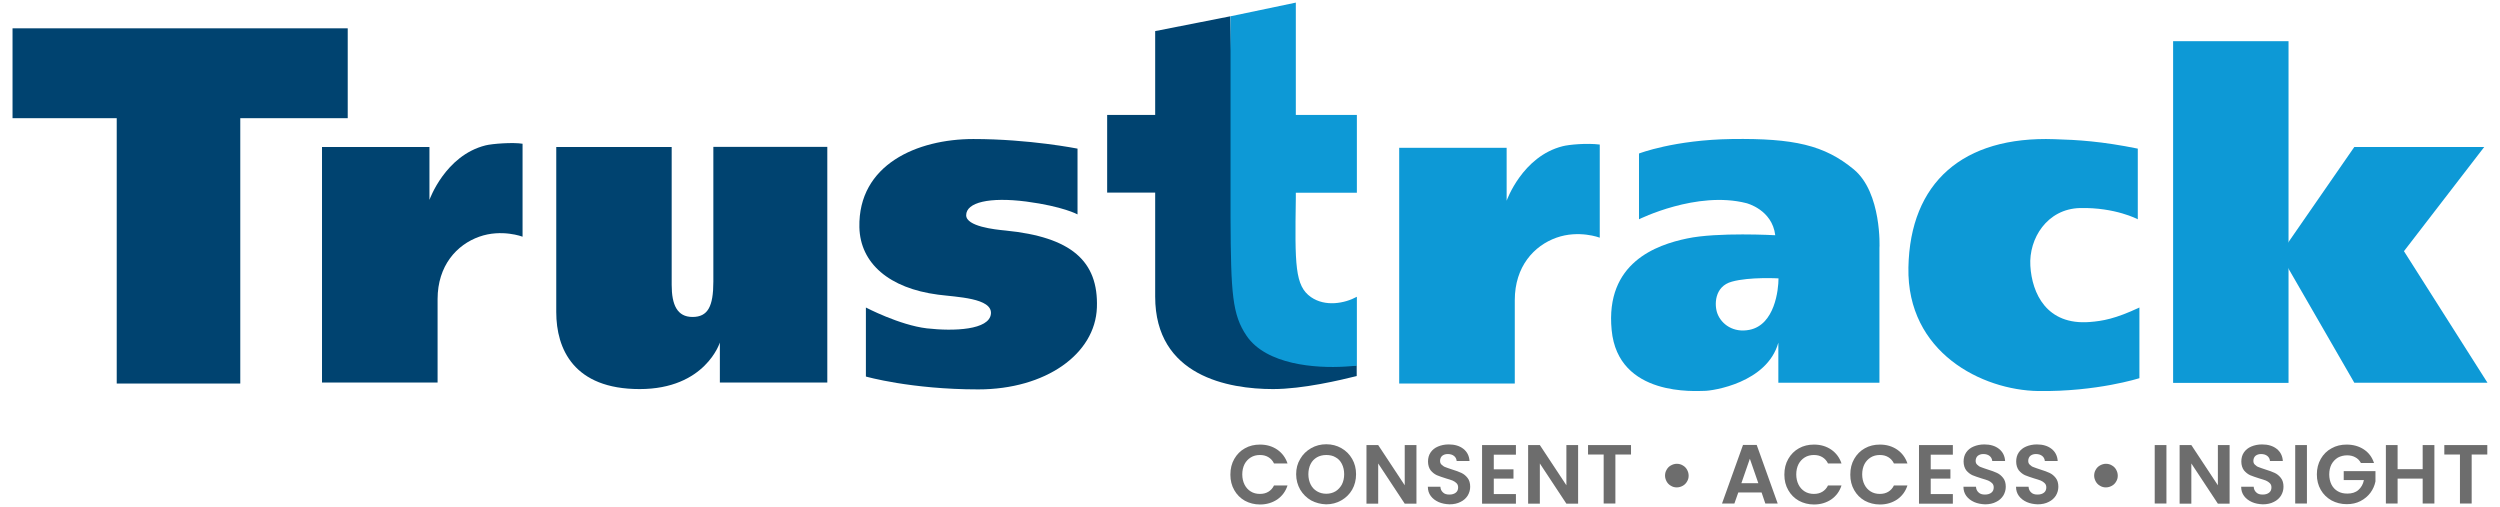
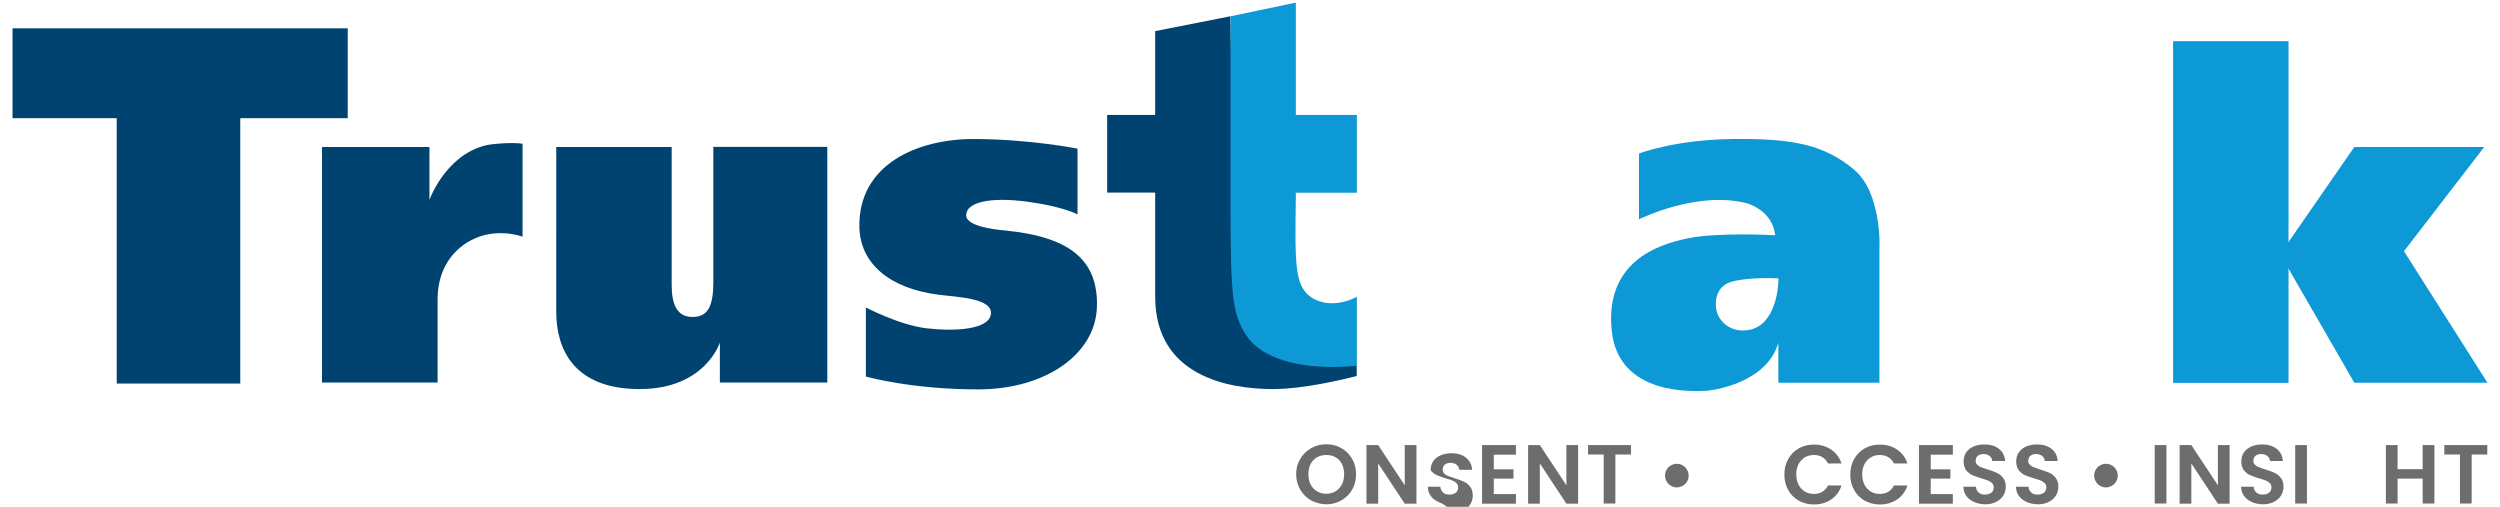
<svg xmlns="http://www.w3.org/2000/svg" version="1.1" id="Layer_1" x="0px" y="0px" viewBox="0 0 1535.7 311.3" style="enable-background:new 0 0 1535.7 311.3;" xml:space="preserve">
  <style type="text/css">
	.st0{fill:#004370;}
	.st1{fill:#0D99D6;}
	.st2{fill:#6D6D6D;}
</style>
  <g>
    <g>
      <polygon class="st0" points="213.6,17.4 7.7,17.4 7.7,72.6 71.7,72.6 71.7,235.6 147.6,235.6 147.6,72.6 213.6,72.6   " />
      <path class="st1" d="M1138.8,104.1c-18.1-15-36.9-19.2-74.9-18.7c-35.5,0.5-57.1,8.9-57.1,8.9v40.4c0,0,35.5-17.7,66-9.9    c0,0,15.8,3.9,17.7,19.7c0,0-35.5-2-54.2,2c-18.7,3.9-50.3,14.8-46.3,56.2c3.9,41.4,52.2,37.4,57.1,37.4s38.4-4.9,45.3-29.6v24.6    h62.1v-82.8C1154.6,152.4,1156,118.4,1138.8,104.1z M1074.7,202.6c-9.9,2-17.2-3.4-19.7-9.9c-2-5.2-2-16.8,8.9-19.7    c10.8-3,28.6-2,28.6-2C1092.5,178,1090.2,199.5,1074.7,202.6z" />
      <path class="st0" d="M197.8,235.1V90.3h66v32.5c0,0,9.6-27.3,34.5-33.5c3.9-1,16.8-2,22.7-1v57.1c0,0-12.8-4.9-26.6,0    c-13.8,4.9-25.6,17.7-25.6,38.4s0,51.2,0,51.2H197.8z" />
-       <path class="st1" d="M859.5,235.6V90.8h66v32.5c0,0,9.6-27.3,34.5-33.5c3.9-1,14.8-2,22.7-1V146c0,0-12.8-4.9-26.6,0    c-13.8,4.9-25.6,17.7-25.6,38.4s0,51.2,0,51.2H859.5z" />
      <path class="st0" d="M341.7,90.3h70.9c0,0,0,78.3,0,84.7c0,12.3,3.4,19.7,12.8,19.7c9.4,0,12.8-6.4,12.8-21.7c0-3.4,0-82.8,0-82.8    h70v144.8h-66v-24.6c0,0-8.9,28.6-49.3,28.6s-51.2-24.6-51.2-47.3S341.7,90.3,341.7,90.3z" />
      <path class="st0" d="M661.9,131.7V91.3c0,0-29.6-5.9-64-5.9c-34.5,0-70.8,15.7-70,54.2c0.5,22.2,18.4,37.5,48.3,41.4    c11.3,1.5,33.5,2,32.5,11.8c-1,9.9-22.7,10.8-39.4,8.9c-16.8-2-37.4-12.8-37.4-12.8v42.4c0,0,27.6,7.9,69,7.9s71.9-21.7,72.9-50.3    s-15.8-43.3-56.2-47.3c-6.5-0.6-24.1-2.5-24.1-9.4c0-7.9,14.3-11.3,36.9-8.4C653.1,126.8,661.9,131.7,661.9,131.7z" />
-       <path class="st1" d="M1313.2,91.3v43.4c0,0-13.8-7.4-35.5-6.9c-20.2,0.5-31.5,18.7-30.5,35.5c1,16.8,9.9,36.6,36.5,34.5    c7.9-0.6,15.8-2,30.5-8.9v43.4c0,0-26.1,8.4-62.1,7.9c-34.5-0.5-80.8-23.6-79.8-75.9c1-52.2,33.5-80.8,89.7-78.8    C1276.2,85.9,1291,86.8,1313.2,91.3z" />
      <rect x="1334.9" y="25.3" class="st1" width="70.9" height="209.9" />
      <polygon class="st1" points="1446.2,90.3 1401.9,154.3 1401.9,158.3 1446.2,235.1 1528,235.1 1476.7,154.3 1526,90.3   " />
      <path class="st0" d="M833.4,224.4c-30.4,0-57.2-6.5-65.1-17.5c-11.9-16.7-10.8-45.3-10.5-72.9c0-4,0-7.8,0-11.5l-2-112.5    l-46.2,9.1c0,0,0,28.4,0,51.5h-29.5v47.7h29.5c0,24.2,0,46.6,0,63.9c0,48.9,45.1,56.8,72.4,56.8c18.5,0,41.7-5.6,51.4-8    C833.4,231.5,833.4,224.4,833.4,224.4z" />
      <path class="st1" d="M755.9,10v112.5c0,3.7,0,7.6,0,11.6c0.2,46.4,1.1,59.2,9.8,72.1c12.1,17.9,42.5,20.1,60.5,19    c2.5-0.1,4.9-0.4,7.3-0.6v-42.3c-7.5,4.1-19.4,6.3-28.2,0.2c-9.9-6.9-9.9-19.7-9.3-61c0-0.8,0-3.1,0-3.1h37.5V70.6H796v-69    L755.9,10z" />
    </g>
    <g>
-       <path class="st2" d="M758.2,281.9c1.6-2.8,3.8-5,6.5-6.5c2.8-1.6,5.9-2.3,9.3-2.3c4,0,7.5,1,10.6,3.1c3,2.1,5.1,4.9,6.3,8.5h-8.3    c-0.8-1.7-2-3-3.5-3.9c-1.5-0.9-3.2-1.3-5.2-1.3c-2.1,0-4,0.5-5.6,1.5c-1.6,1-2.9,2.4-3.8,4.1c-0.9,1.8-1.4,3.9-1.4,6.3    c0,2.4,0.5,4.5,1.4,6.3c0.9,1.8,2.2,3.2,3.8,4.2c1.6,1,3.5,1.5,5.6,1.5c2,0,3.7-0.4,5.2-1.3c1.5-0.9,2.7-2.2,3.5-3.9h8.3    c-1.2,3.7-3.3,6.5-6.3,8.6c-3,2-6.5,3.1-10.6,3.1c-3.4,0-6.5-0.8-9.3-2.3c-2.8-1.6-4.9-3.7-6.5-6.5c-1.6-2.8-2.4-5.9-2.4-9.5    C755.8,287.8,756.6,284.7,758.2,281.9z" />
      <path class="st2" d="M805.4,307.4c-2.8-1.6-5-3.8-6.7-6.6c-1.6-2.8-2.5-6-2.5-9.5c0-3.5,0.8-6.6,2.5-9.4c1.6-2.8,3.9-5,6.7-6.6    c2.8-1.6,5.9-2.4,9.3-2.4c3.4,0,6.5,0.8,9.3,2.4c2.8,1.6,5,3.8,6.6,6.6c1.6,2.8,2.4,5.9,2.4,9.4c0,3.5-0.8,6.7-2.4,9.5    c-1.6,2.8-3.9,5-6.7,6.6c-2.8,1.6-5.9,2.4-9.3,2.4C811.3,309.7,808.2,308.9,805.4,307.4z M820.4,301.8c1.6-1,2.9-2.4,3.9-4.2    c0.9-1.8,1.4-3.9,1.4-6.3c0-2.4-0.5-4.5-1.4-6.3c-0.9-1.8-2.2-3.2-3.9-4.1c-1.6-1-3.6-1.4-5.7-1.4c-2.2,0-4.1,0.5-5.7,1.4    c-1.7,1-3,2.3-3.9,4.1c-0.9,1.8-1.4,3.9-1.4,6.3c0,2.4,0.5,4.5,1.4,6.3c0.9,1.8,2.2,3.2,3.9,4.2c1.7,1,3.6,1.5,5.7,1.5    C816.8,303.3,818.7,302.8,820.4,301.8z" />
      <path class="st2" d="M870.1,309.4h-7.2l-16.3-24.7v24.7h-7.2v-36h7.2l16.3,24.7v-24.7h7.2V309.4z" />
-       <path class="st2" d="M883.7,308.4c-2-0.9-3.6-2.1-4.8-3.7c-1.2-1.6-1.8-3.5-1.8-5.7h7.7c0.1,1.5,0.6,2.6,1.6,3.5    c0.9,0.9,2.2,1.3,3.9,1.3c1.7,0,3-0.4,4-1.2c1-0.8,1.4-1.9,1.4-3.2c0-1.1-0.3-1.9-1-2.6c-0.7-0.7-1.5-1.2-2.4-1.6    c-1-0.4-2.3-0.8-4-1.3c-2.3-0.7-4.2-1.4-5.7-2c-1.5-0.7-2.7-1.7-3.8-3c-1-1.4-1.6-3.2-1.6-5.4c0-2.1,0.5-4,1.6-5.6    c1.1-1.6,2.6-2.8,4.5-3.6c1.9-0.8,4.1-1.3,6.6-1.3c3.7,0,6.7,0.9,9,2.7c2.3,1.8,3.6,4.3,3.8,7.5h-7.9c-0.1-1.2-0.6-2.3-1.6-3.1    c-1-0.8-2.3-1.2-3.9-1.2c-1.4,0-2.5,0.4-3.4,1.1c-0.8,0.7-1.3,1.8-1.3,3.1c0,1,0.3,1.8,1,2.4s1.4,1.2,2.4,1.5    c0.9,0.4,2.3,0.8,4,1.4c2.3,0.7,4.2,1.4,5.7,2.1c1.5,0.7,2.7,1.7,3.8,3.1c1.1,1.4,1.6,3.2,1.6,5.4c0,1.9-0.5,3.7-1.5,5.4    c-1,1.6-2.5,3-4.4,3.9c-1.9,1-4.2,1.5-6.8,1.5C888,309.7,885.7,309.3,883.7,308.4z" />
+       <path class="st2" d="M883.7,308.4c-2-0.9-3.6-2.1-4.8-3.7c-1.2-1.6-1.8-3.5-1.8-5.7h7.7c0.1,1.5,0.6,2.6,1.6,3.5    c0.9,0.9,2.2,1.3,3.9,1.3c1.7,0,3-0.4,4-1.2c1-0.8,1.4-1.9,1.4-3.2c0-1.1-0.3-1.9-1-2.6c-0.7-0.7-1.5-1.2-2.4-1.6    c-1-0.4-2.3-0.8-4-1.3c-2.3-0.7-4.2-1.4-5.7-2c-1.5-0.7-2.7-1.7-3.8-3c0-2.1,0.5-4,1.6-5.6    c1.1-1.6,2.6-2.8,4.5-3.6c1.9-0.8,4.1-1.3,6.6-1.3c3.7,0,6.7,0.9,9,2.7c2.3,1.8,3.6,4.3,3.8,7.5h-7.9c-0.1-1.2-0.6-2.3-1.6-3.1    c-1-0.8-2.3-1.2-3.9-1.2c-1.4,0-2.5,0.4-3.4,1.1c-0.8,0.7-1.3,1.8-1.3,3.1c0,1,0.3,1.8,1,2.4s1.4,1.2,2.4,1.5    c0.9,0.4,2.3,0.8,4,1.4c2.3,0.7,4.2,1.4,5.7,2.1c1.5,0.7,2.7,1.7,3.8,3.1c1.1,1.4,1.6,3.2,1.6,5.4c0,1.9-0.5,3.7-1.5,5.4    c-1,1.6-2.5,3-4.4,3.9c-1.9,1-4.2,1.5-6.8,1.5C888,309.7,885.7,309.3,883.7,308.4z" />
      <path class="st2" d="M917.6,279.3v9h12.1v5.7h-12.1v9.5h13.6v5.9h-20.8v-36h20.8v5.9H917.6z" />
      <path class="st2" d="M969.4,309.4h-7.2l-16.3-24.7v24.7h-7.2v-36h7.2l16.3,24.7v-24.7h7.2V309.4z" />
      <path class="st2" d="M1001.9,273.4v5.8h-9.6v30.1h-7.2v-30.1h-9.6v-5.8H1001.9z" />
      <path class="st2" d="M1026.4,298.4c-1.1-0.6-2-1.5-2.6-2.6c-0.6-1.1-1-2.3-1-3.6c0-1.3,0.3-2.6,1-3.7c0.6-1.1,1.5-2,2.6-2.6    c1.1-0.6,2.3-1,3.6-1c1.3,0,2.6,0.3,3.7,1c1.1,0.6,2,1.5,2.6,2.6c0.6,1.1,1,2.3,1,3.7c0,1.3-0.3,2.5-1,3.6c-0.6,1.1-1.5,2-2.6,2.6    c-1.1,0.6-2.3,1-3.7,1C1028.7,299.4,1027.5,299.1,1026.4,298.4z" />
-       <path class="st2" d="M1082.1,302.5h-14.3l-2.4,6.8h-7.6l12.9-36h8.4l12.9,36h-7.6L1082.1,302.5z M1080.1,296.8l-5.2-15l-5.2,15    H1080.1z" />
      <path class="st2" d="M1098.5,281.9c1.6-2.8,3.8-5,6.5-6.5c2.8-1.6,5.9-2.3,9.3-2.3c4,0,7.5,1,10.6,3.1c3,2.1,5.1,4.9,6.3,8.5h-8.3    c-0.8-1.7-2-3-3.5-3.9c-1.5-0.9-3.2-1.3-5.2-1.3c-2.1,0-4,0.5-5.6,1.5c-1.6,1-2.9,2.4-3.8,4.1c-0.9,1.8-1.4,3.9-1.4,6.3    c0,2.4,0.5,4.5,1.4,6.3c0.9,1.8,2.2,3.2,3.8,4.2s3.5,1.5,5.6,1.5c2,0,3.7-0.4,5.2-1.3c1.5-0.9,2.7-2.2,3.5-3.9h8.3    c-1.2,3.7-3.3,6.5-6.3,8.6c-3,2-6.5,3.1-10.6,3.1c-3.4,0-6.5-0.8-9.3-2.3c-2.8-1.6-4.9-3.7-6.5-6.5s-2.4-5.9-2.4-9.5    C1096.1,287.8,1096.9,284.7,1098.5,281.9z" />
      <path class="st2" d="M1139,281.9c1.6-2.8,3.8-5,6.5-6.5c2.8-1.6,5.9-2.3,9.3-2.3c4,0,7.5,1,10.6,3.1c3,2.1,5.1,4.9,6.3,8.5h-8.3    c-0.8-1.7-2-3-3.5-3.9c-1.5-0.9-3.2-1.3-5.2-1.3c-2.1,0-4,0.5-5.6,1.5c-1.6,1-2.9,2.4-3.8,4.1c-0.9,1.8-1.4,3.9-1.4,6.3    c0,2.4,0.5,4.5,1.4,6.3c0.9,1.8,2.2,3.2,3.8,4.2c1.6,1,3.5,1.5,5.6,1.5c2,0,3.7-0.4,5.2-1.3c1.5-0.9,2.7-2.2,3.5-3.9h8.3    c-1.2,3.7-3.3,6.5-6.3,8.6c-3,2-6.5,3.1-10.6,3.1c-3.4,0-6.5-0.8-9.3-2.3c-2.8-1.6-4.9-3.7-6.5-6.5c-1.6-2.8-2.4-5.9-2.4-9.5    C1136.6,287.8,1137.4,284.7,1139,281.9z" />
      <path class="st2" d="M1186,279.3v9h12.1v5.7H1186v9.5h13.6v5.9h-20.8v-36h20.8v5.9H1186z" />
      <path class="st2" d="M1212.7,308.4c-2-0.9-3.6-2.1-4.8-3.7c-1.2-1.6-1.8-3.5-1.8-5.7h7.7c0.1,1.5,0.6,2.6,1.6,3.5    c0.9,0.9,2.2,1.3,3.9,1.3c1.7,0,3-0.4,4-1.2c1-0.8,1.4-1.9,1.4-3.2c0-1.1-0.3-1.9-1-2.6c-0.7-0.7-1.5-1.2-2.4-1.6    c-1-0.4-2.3-0.8-4-1.3c-2.3-0.7-4.2-1.4-5.7-2c-1.5-0.7-2.7-1.7-3.8-3c-1-1.4-1.6-3.2-1.6-5.4c0-2.1,0.5-4,1.6-5.6    c1.1-1.6,2.6-2.8,4.5-3.6c1.9-0.8,4.1-1.3,6.6-1.3c3.7,0,6.7,0.9,9,2.7c2.3,1.8,3.6,4.3,3.8,7.5h-7.9c-0.1-1.2-0.6-2.3-1.6-3.1    s-2.3-1.2-3.9-1.2c-1.4,0-2.5,0.4-3.4,1.1c-0.8,0.7-1.3,1.8-1.3,3.1c0,1,0.3,1.8,1,2.4c0.6,0.6,1.4,1.2,2.4,1.5    c0.9,0.4,2.3,0.8,4,1.4c2.3,0.7,4.2,1.4,5.7,2.1c1.5,0.7,2.7,1.7,3.8,3.1c1.1,1.4,1.6,3.2,1.6,5.4c0,1.9-0.5,3.7-1.5,5.4    c-1,1.6-2.5,3-4.4,3.9c-1.9,1-4.2,1.5-6.8,1.5C1217,309.7,1214.7,309.3,1212.7,308.4z" />
      <path class="st2" d="M1245,308.4c-2-0.9-3.6-2.1-4.8-3.7c-1.2-1.6-1.8-3.5-1.8-5.7h7.7c0.1,1.5,0.6,2.6,1.6,3.5    c0.9,0.9,2.2,1.3,3.9,1.3c1.7,0,3-0.4,4-1.2c1-0.8,1.4-1.9,1.4-3.2c0-1.1-0.3-1.9-1-2.6c-0.7-0.7-1.5-1.2-2.4-1.6    c-1-0.4-2.3-0.8-4-1.3c-2.3-0.7-4.2-1.4-5.7-2c-1.5-0.7-2.7-1.7-3.8-3c-1-1.4-1.6-3.2-1.6-5.4c0-2.1,0.5-4,1.6-5.6    c1.1-1.6,2.6-2.8,4.5-3.6c1.9-0.8,4.1-1.3,6.6-1.3c3.7,0,6.7,0.9,9,2.7c2.3,1.8,3.6,4.3,3.8,7.5h-7.9c-0.1-1.2-0.6-2.3-1.6-3.1    s-2.3-1.2-3.9-1.2c-1.4,0-2.5,0.4-3.4,1.1c-0.8,0.7-1.3,1.8-1.3,3.1c0,1,0.3,1.8,1,2.4c0.6,0.6,1.4,1.2,2.4,1.5    c0.9,0.4,2.3,0.8,4,1.4c2.3,0.7,4.2,1.4,5.7,2.1c1.5,0.7,2.7,1.7,3.8,3.1c1.1,1.4,1.6,3.2,1.6,5.4c0,1.9-0.5,3.7-1.5,5.4    c-1,1.6-2.5,3-4.4,3.9c-1.9,1-4.2,1.5-6.8,1.5C1249.3,309.7,1247,309.3,1245,308.4z" />
      <path class="st2" d="M1290,298.4c-1.1-0.6-2-1.5-2.6-2.6c-0.6-1.1-1-2.3-1-3.6c0-1.3,0.3-2.6,1-3.7c0.6-1.1,1.5-2,2.6-2.6    c1.1-0.6,2.3-1,3.6-1c1.3,0,2.6,0.3,3.7,1c1.1,0.6,2,1.5,2.6,2.6c0.6,1.1,1,2.3,1,3.7c0,1.3-0.3,2.5-1,3.6c-0.6,1.1-1.5,2-2.6,2.6    c-1.1,0.6-2.3,1-3.7,1C1292.3,299.4,1291.1,299.1,1290,298.4z" />
      <path class="st2" d="M1330.8,273.4v35.9h-7.2v-35.9H1330.8z" />
      <path class="st2" d="M1369.6,309.4h-7.2l-16.3-24.7v24.7h-7.2v-36h7.2l16.3,24.7v-24.7h7.2V309.4z" />
      <path class="st2" d="M1383.3,308.4c-2-0.9-3.6-2.1-4.8-3.7c-1.2-1.6-1.8-3.5-1.8-5.7h7.7c0.1,1.5,0.6,2.6,1.6,3.5    c0.9,0.9,2.2,1.3,3.9,1.3c1.7,0,3-0.4,4-1.2c1-0.8,1.4-1.9,1.4-3.2c0-1.1-0.3-1.9-1-2.6c-0.7-0.7-1.5-1.2-2.4-1.6    c-1-0.4-2.3-0.8-4-1.3c-2.3-0.7-4.2-1.4-5.7-2c-1.5-0.7-2.7-1.7-3.8-3c-1-1.4-1.6-3.2-1.6-5.4c0-2.1,0.5-4,1.6-5.6    c1.1-1.6,2.6-2.8,4.5-3.6c1.9-0.8,4.1-1.3,6.6-1.3c3.7,0,6.7,0.9,9,2.7c2.3,1.8,3.6,4.3,3.8,7.5h-7.9c-0.1-1.2-0.6-2.3-1.6-3.1    s-2.3-1.2-3.9-1.2c-1.4,0-2.5,0.4-3.4,1.1c-0.8,0.7-1.3,1.8-1.3,3.1c0,1,0.3,1.8,1,2.4c0.6,0.6,1.4,1.2,2.4,1.5    c0.9,0.4,2.3,0.8,4,1.4c2.3,0.7,4.2,1.4,5.7,2.1c1.5,0.7,2.7,1.7,3.8,3.1c1.1,1.4,1.6,3.2,1.6,5.4c0,1.9-0.5,3.7-1.5,5.4    c-1,1.6-2.5,3-4.4,3.9c-1.9,1-4.2,1.5-6.8,1.5C1387.5,309.7,1385.3,309.3,1383.3,308.4z" />
      <path class="st2" d="M1417.1,273.4v35.9h-7.2v-35.9H1417.1z" />
-       <path class="st2" d="M1450.2,284.3c-0.8-1.5-2-2.7-3.4-3.4c-1.4-0.8-3.1-1.2-5-1.2c-2.1,0-4,0.5-5.7,1.4c-1.6,1-2.9,2.3-3.9,4.1    c-0.9,1.8-1.4,3.8-1.4,6.2c0,2.4,0.5,4.5,1.4,6.3c0.9,1.8,2.3,3.2,3.9,4.1c1.7,1,3.6,1.4,5.9,1.4c2.7,0,5-0.7,6.7-2.2    c1.7-1.5,2.9-3.5,3.4-6.1h-12.4v-5.5h19.5v6.3c-0.5,2.5-1.5,4.8-3.1,7c-1.6,2.1-3.6,3.8-6.1,5.1c-2.5,1.3-5.3,1.9-8.4,1.9    c-3.5,0-6.6-0.8-9.4-2.3c-2.8-1.6-5-3.7-6.6-6.5c-1.6-2.8-2.4-5.9-2.4-9.5c0-3.5,0.8-6.7,2.4-9.5c1.6-2.8,3.8-5,6.6-6.5    c2.8-1.6,5.9-2.3,9.3-2.3c4,0,7.6,1,10.6,3c3,2,5,4.7,6.2,8.3H1450.2z" />
      <path class="st2" d="M1495.4,273.4v35.9h-7.2v-15.3h-15.4v15.3h-7.2v-35.9h7.2v14.8h15.4v-14.8H1495.4z" />
      <path class="st2" d="M1527.9,273.4v5.8h-9.6v30.1h-7.2v-30.1h-9.6v-5.8H1527.9z" />
    </g>
  </g>
</svg>